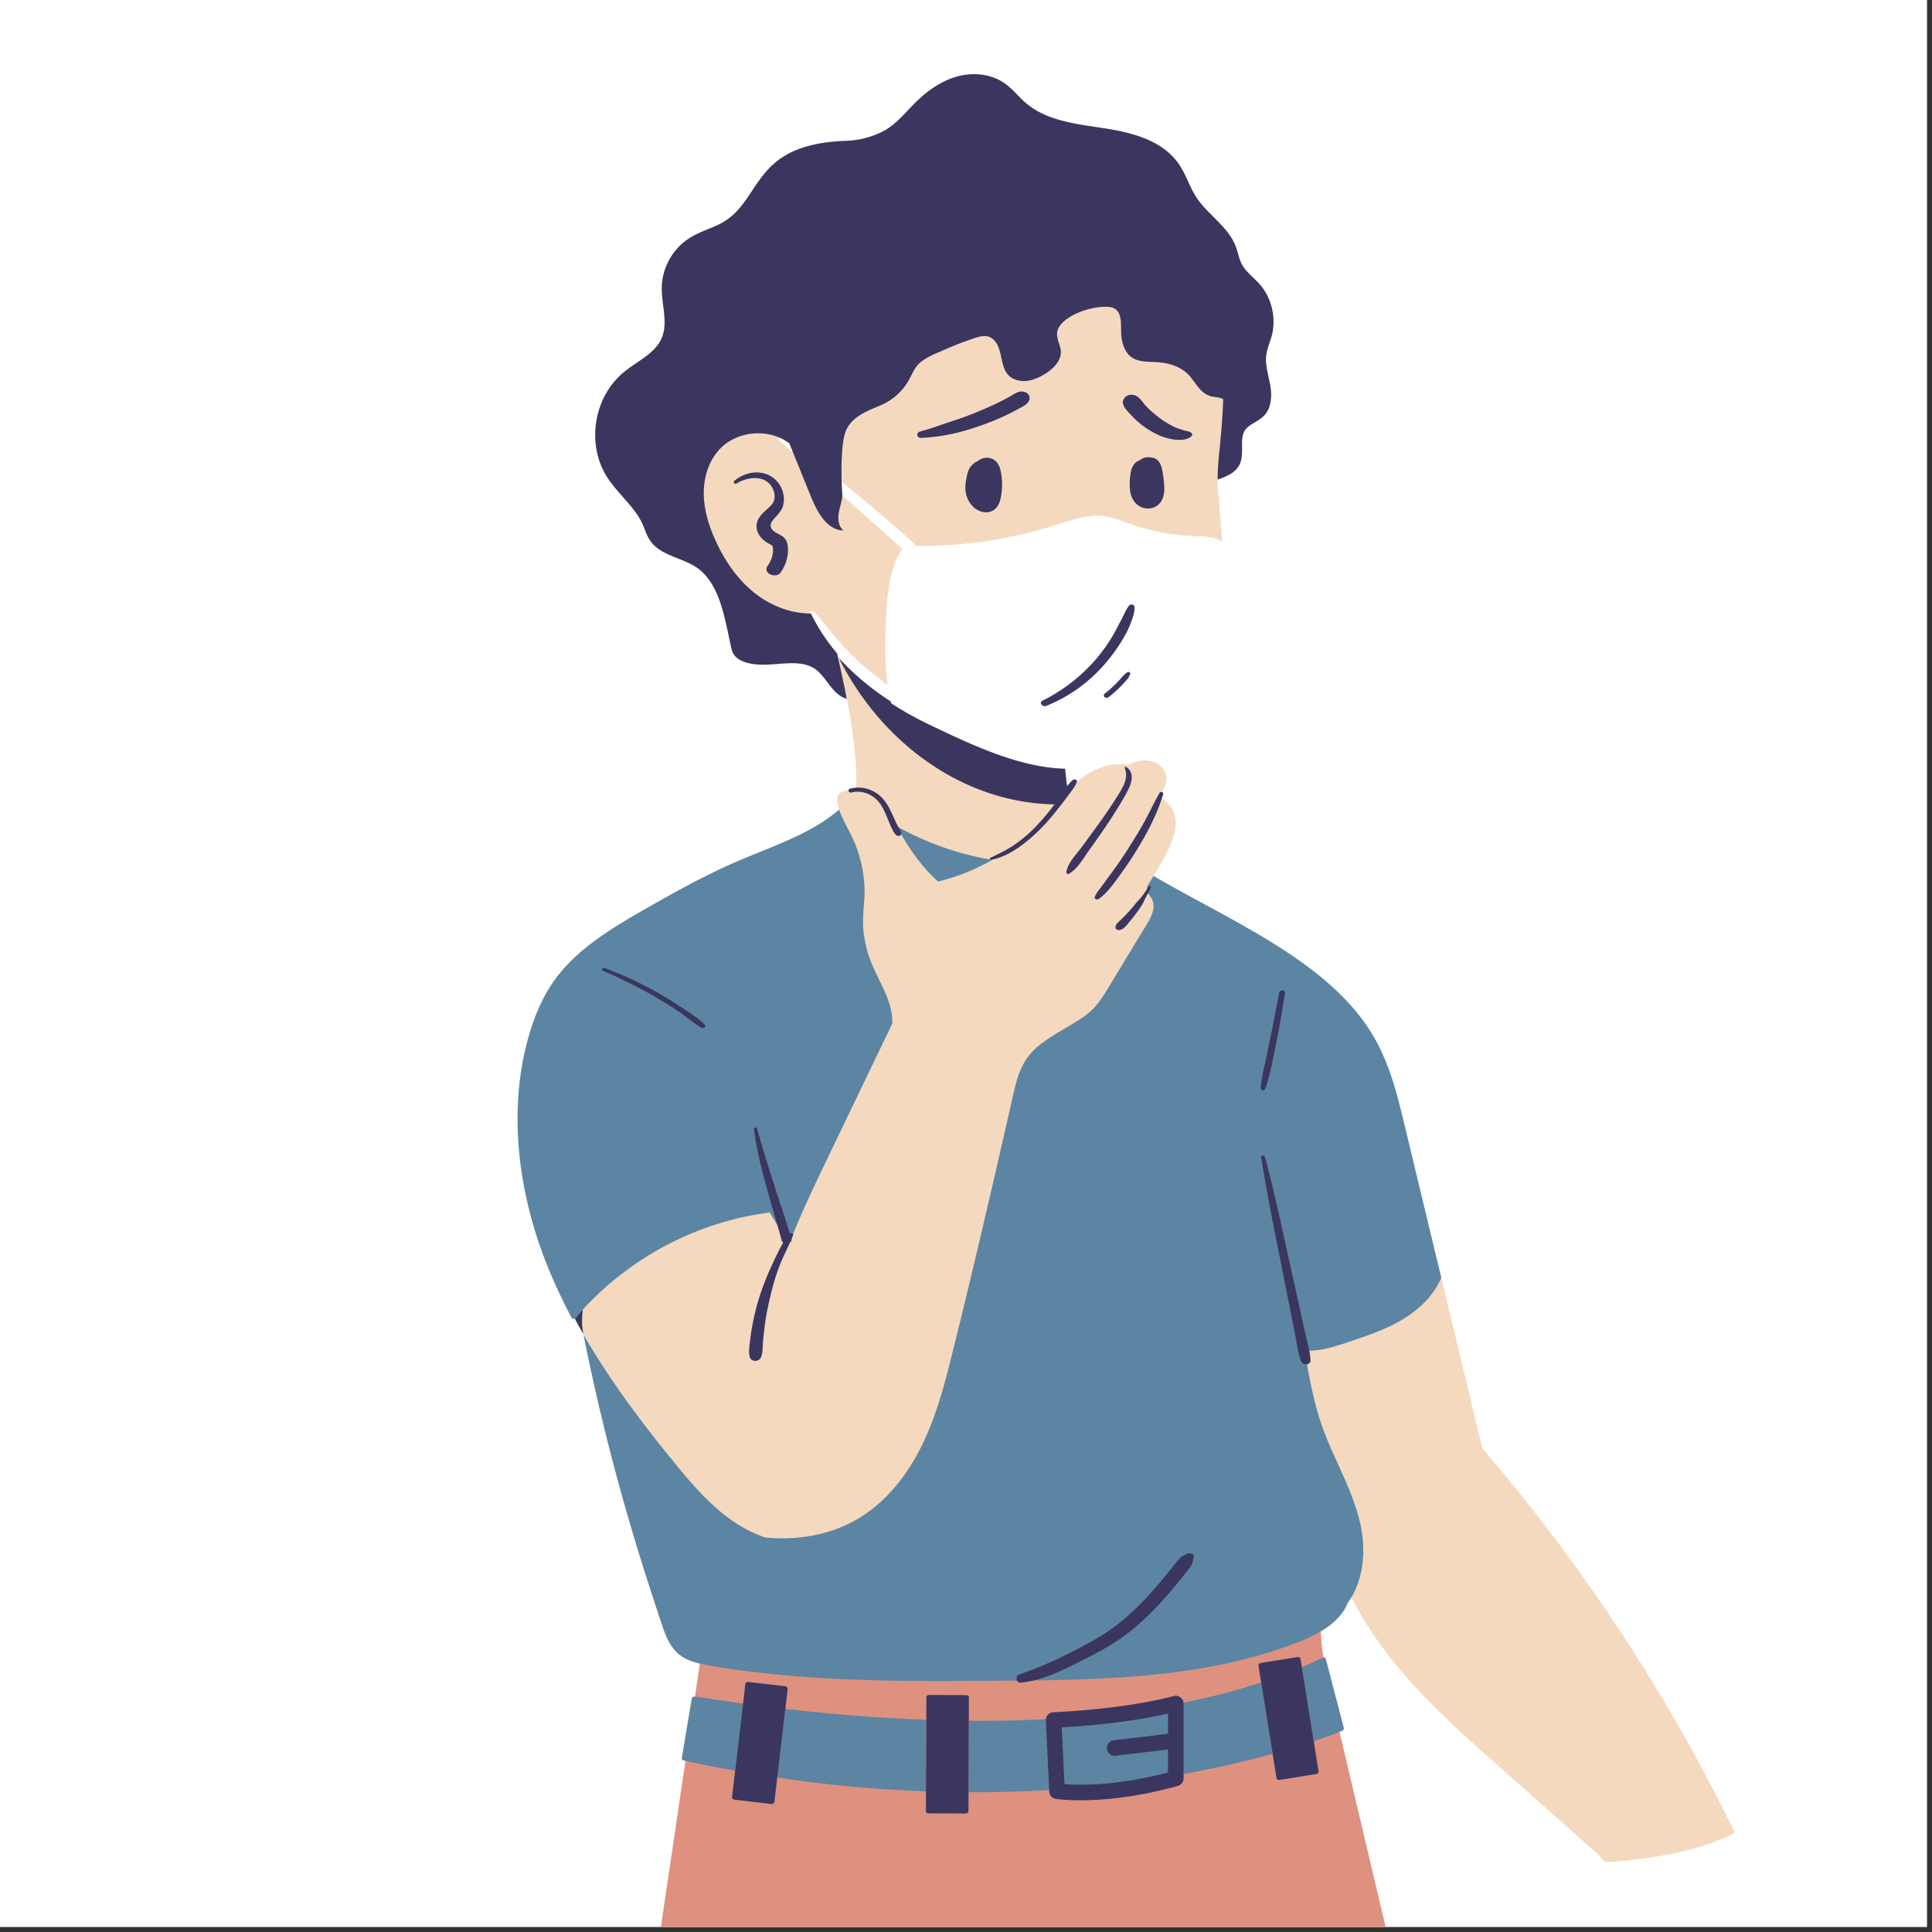
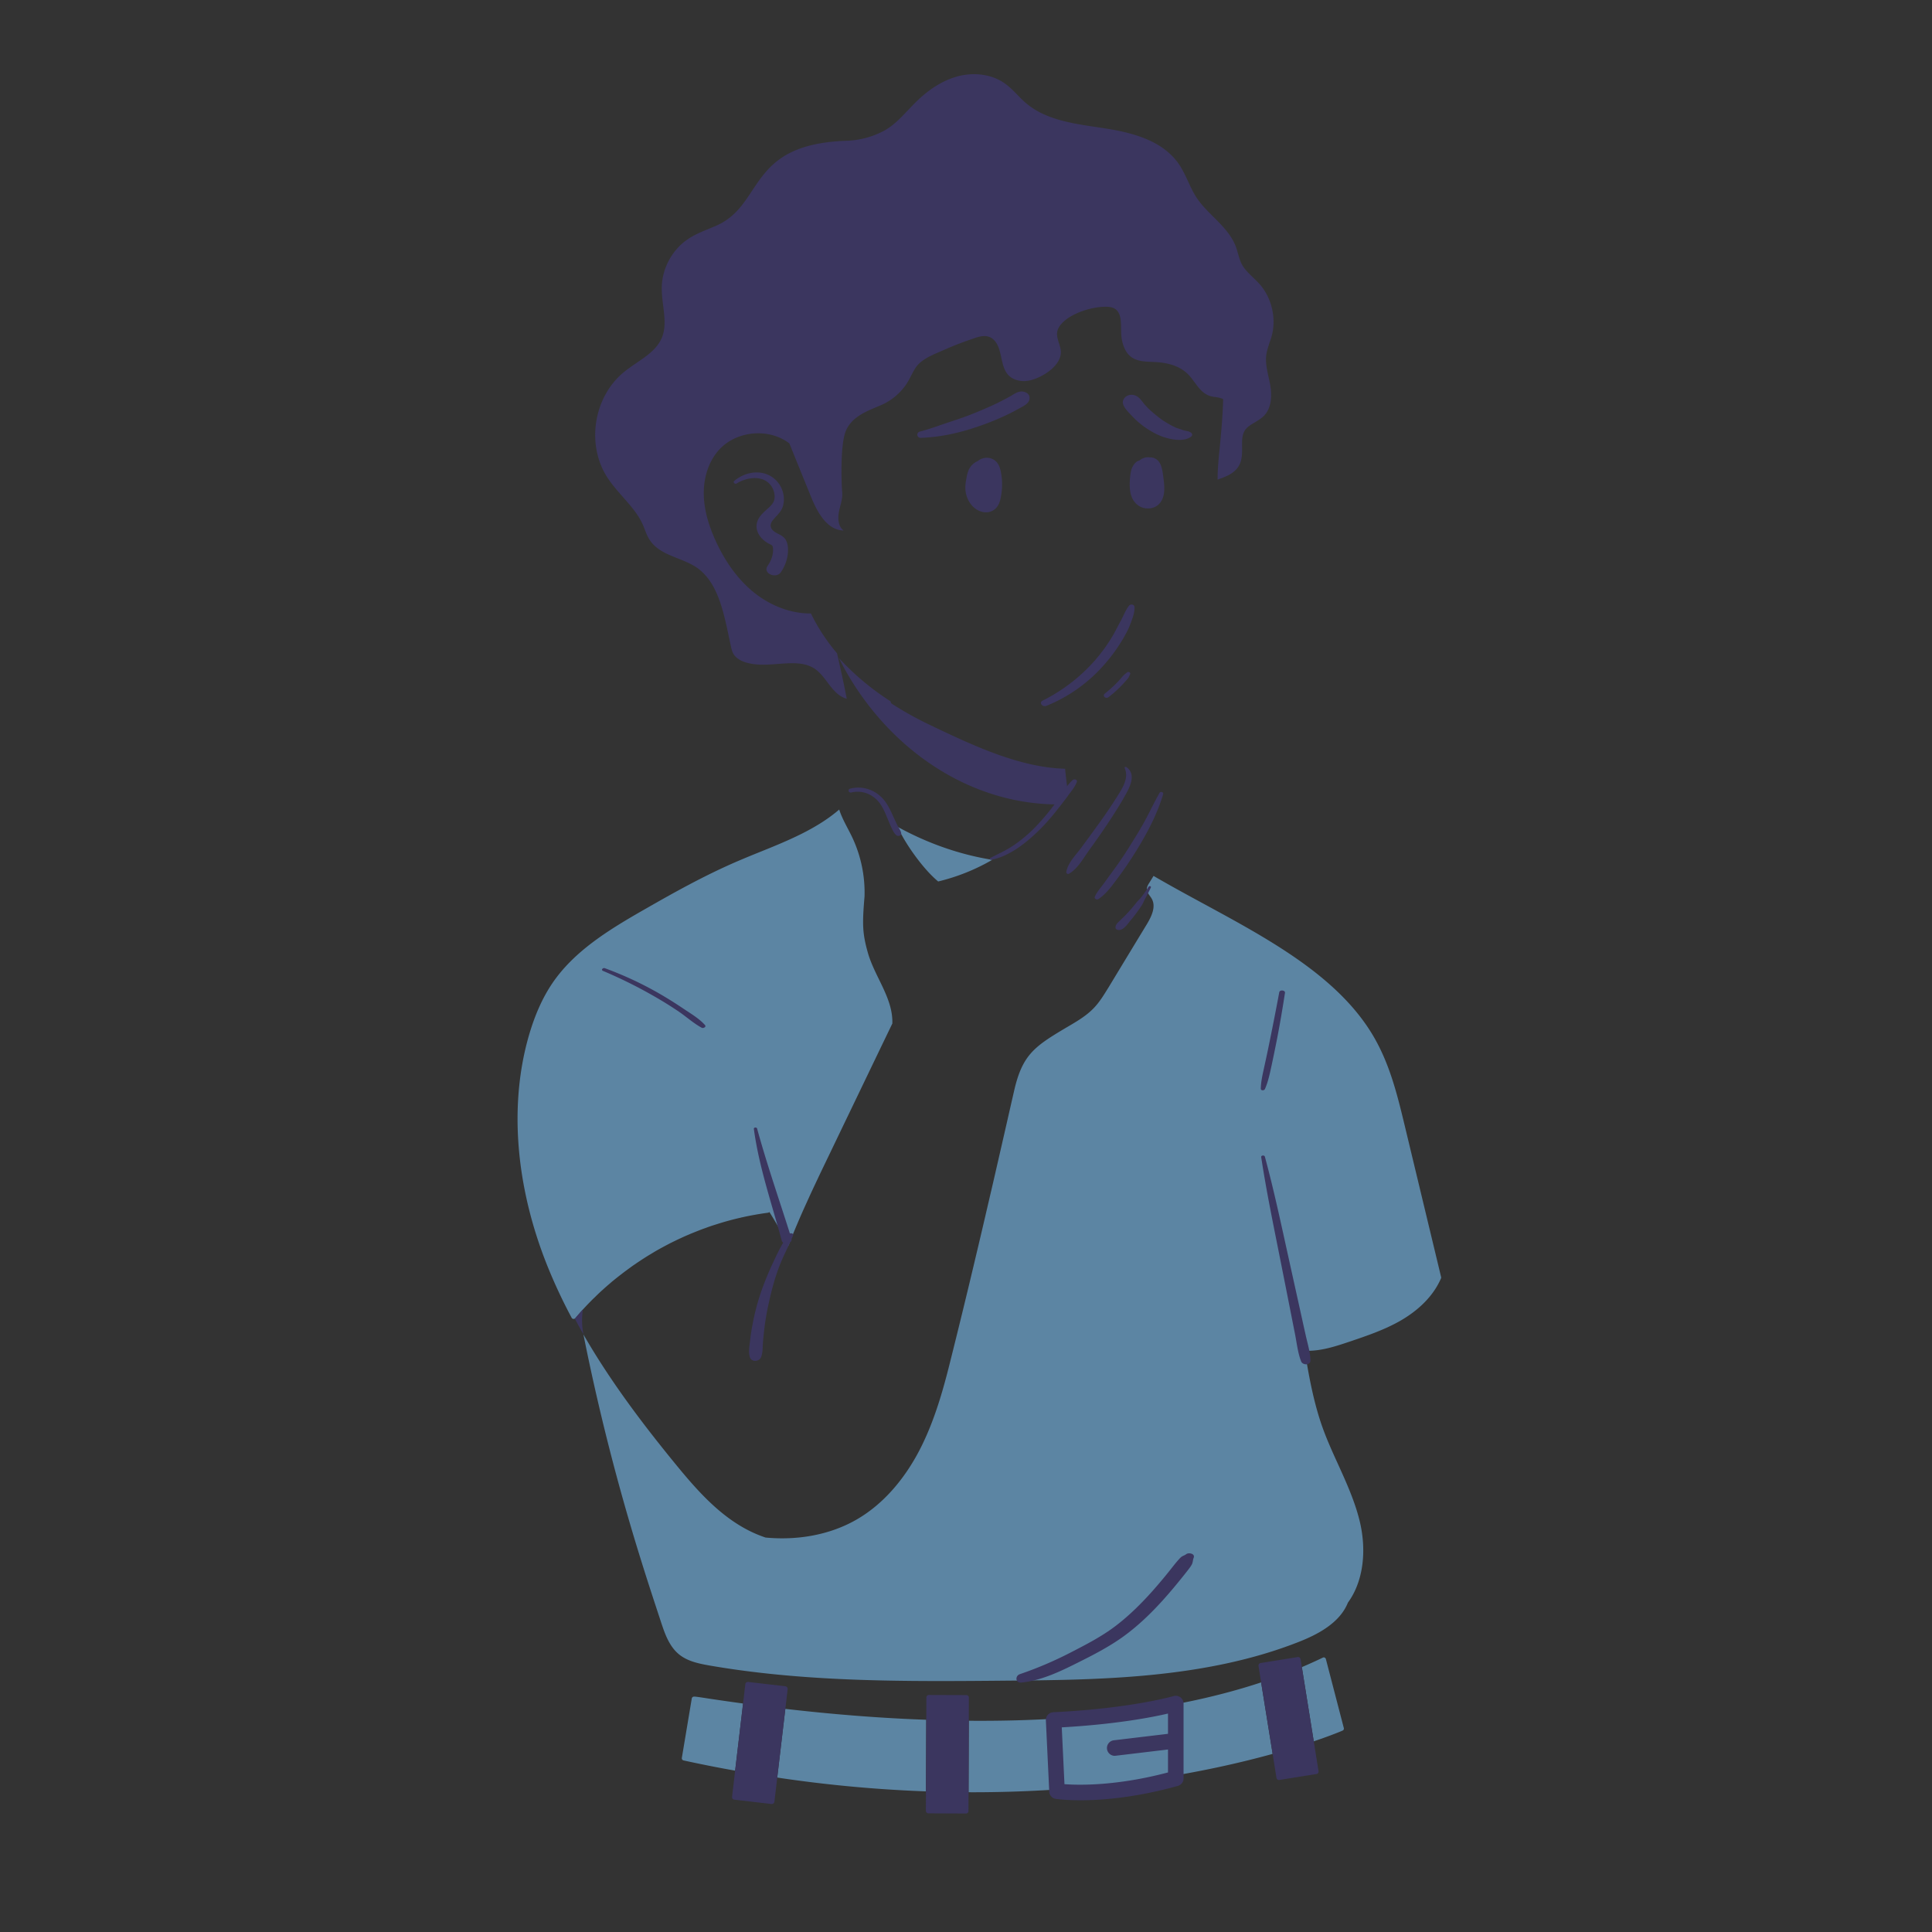
<svg xmlns="http://www.w3.org/2000/svg" width="250" height="250" version="1.0" viewBox="0 0 187.5 187.5">
  <rect x="0" y="0" width="187.5" height="187.5" fill="#333333" stroke="none" />
  <defs>
    <clipPath id="a">
      <path d="M50 7h118.313v180H50Zm0 0" />
    </clipPath>
    <clipPath id="b">
      <path d="M63 156h73v31H63Zm0 0" />
    </clipPath>
  </defs>
-   <path fill="#fff" d="M0 0h187v187H0Zm0 0" />
-   <path fill="#fff" d="M0 0h187v187H0Zm0 0" />
  <g clip-path="url(#a)">
-     <path fill="#f4d9bf" d="M168.176 177.98c-2.957 1.454-6.86 2.344-11.922 2.723-.059.004-.113.008-.164.008-.356 0-.488-.113-.64-.352a1.604 1.604 0 0 0-.29-.34l-9.629-8.535c-5.176-4.59-11.043-9.789-14.363-16.449-.074-.152-.152-.3-.23-.453l-.141.219a4.964 4.964 0 0 1-.313.472l-.03.043-.02.051c-.395.992-1.196 1.84-2.457 2.59l-.211.129.011.246c.035.828.118 1.676.25 2.582l.063.414.23-.035 1.653 6.34c-.04.015-.457.187-.457.187l5.109 21.637c-11.164 5.938-24.023 9.074-37.191 9.074-11.692 0-23.27-2.515-33.5-7.277l3.062-20.695-.383-.082.907-5.395.285.02.586-3.98-.375-.087c-.82-.195-1.395-.445-1.844-.812-.887-.723-1.29-1.938-1.613-2.918l-.145-.45a306.045 306.045 0 0 1-1.809-5.613 212.456 212.456 0 0 1-5.324-20.652c-.218-.363-.437-.727-.652-1.098-.012-.058-.02-.113-.035-.172a5.795 5.795 0 0 1-.094-.91c-.113-.2-.23-.414-.352-.644l-.222-.407-.188.13a49.987 49.987 0 0 1-2.215-4.759c-3.078-7.66-3.71-15.527-1.785-22.16.57-1.945 1.282-3.539 2.18-4.879 2.062-3.062 5.36-5.093 8.836-7.082 2.797-1.601 5.797-3.285 9.004-4.66.695-.3 1.406-.59 2.113-.875 2.7-1.09 5.484-2.219 7.723-4.105-.055-.137-.114-.274-.153-.41a4.644 4.644 0 0 1-.168-.688c-.035-.21-.05-.441.04-.629.117-.25.378-.394.64-.492a3.507 3.507 0 0 1 1.149-.207c.043-2.922-.352-5.84-.91-8.734-.028-.157-.063-.317-.094-.473-.586-.238-1.012-.797-1.461-1.387-.356-.469-.715-.937-1.168-1.285-.844-.633-1.813-.715-2.567-.715-.465 0-.945.035-1.406.074-.465.036-.941.07-1.41.07-.672 0-1.207-.073-1.676-.238-.418-.14-.707-.351-.86-.609-.093-.16-.136-.367-.179-.559l-.355-1.671c-.54-2.493-1.235-5.036-3.266-6.352-.535-.344-1.148-.594-1.738-.828l-.047-.02c-1.035-.41-2.016-.793-2.563-1.668-.183-.285-.304-.609-.414-.898l-.039-.094c-.05-.12-.097-.242-.152-.363-.465-1.074-1.211-1.918-1.996-2.813-.551-.625-1.11-1.261-1.543-1.953-1.88-3.004-1.188-7.285 1.535-9.55.363-.305.777-.59 1.176-.864l.062-.043c1.032-.699 2.098-1.425 2.594-2.605.45-1.059.313-2.16.168-3.32-.074-.582-.156-1.247-.133-1.883.074-1.676.988-3.297 2.383-4.223.562-.371 1.203-.64 1.824-.902l.094-.04c.242-.097.488-.199.734-.304 1.848-.816 2.758-2.188 3.633-3.512 1.54-2.32 2.98-4.5 8.902-4.695a8.781 8.781 0 0 0 3.649-.953c1.02-.52 1.812-1.356 2.578-2.168.258-.274.512-.54.777-.797 1.211-1.188 2.473-1.965 3.754-2.324a5.747 5.747 0 0 1 1.559-.215c1.004 0 1.922.262 2.664.762.46.312.863.726 1.25 1.125.262.27.543.55.836.804 1.957 1.68 4.594 2.07 7.137 2.446l.59.09c2.613.398 5.5 1.101 7.027 3.289.355.52.633 1.109.894 1.675.215.477.493 1.067.832 1.59.461.707 1.07 1.317 1.66 1.902l.063.063c.8.805 1.633 1.633 2.04 2.684.081.218.147.449.214.687.101.348.21.742.398 1.098.297.554.739.976 1.164 1.386.22.211.442.43.645.657 1.082 1.242 1.492 3.078 1.047 4.664-.063.215-.133.422-.211.636-.129.376-.262.747-.32 1.137-.122.793.043 1.543.218 2.332.051.242.098.48.145.711.222 1.192.055 2.121-.473 2.68-.219.226-.5.39-.793.57l-.035.024c-.39.23-.797.472-1.062.867-.38.558-.368 1.226-.36 1.875.004.594.008 1.125-.234 1.574-.332.613-1.02.89-1.715 1.137-.004.152-.008.297-.008.449 0 .371.016.746.055 1.117.172 1.809.262 3.528.45 5.281-.138-.109-.29-.199-.446-.277l.02.176.171.11c.04.023.074.05.11.073.066.653.148 1.286.25 1.922a12.35 12.35 0 0 1-.375 5.403l-.02.062c-1.238 4.031-3.668 7.383-7.863 10.856l-.149.12c-1.312 1.094-2.804 2.329-4.543 2.634-.644.12-1.347.175-2.086.175h-.023c-.106 0-.215 0-.324-.007l-.067-.004c.075.851.164 1.699.285 2.546.258-.27.524-.523.805-.765 1.403-1.211 3.258-2.09 5.094-1.723.664-.351 1.43-.55 2.156-.394.813.175 1.535.882 1.54 1.707 0 .507-.25.972-.454 1.437-.055.121-.101.266-.055.395.047.125.176.203.297.273.766.492 1.145 1.457 1.114 2.363-.051 1.5-1.254 3.528-2.153 4.977a9.425 9.425 0 0 1-.222.355l.007.004c1.614.942 3.282 1.844 4.895 2.72 6.387 3.468 12.976 7.046 16.289 12.675 1.582 2.691 2.297 5.676 2.996 8.562l3.152 13.114c.075-.012.145-.024.215-.032.11-.02.219.059.25.165l4.332 18.015a173.836 173.836 0 0 1 24.418 37.102.223.223 0 0 1-.105.3Zm0 0" />
-   </g>
+     </g>
  <g clip-path="url(#b)">
-     <path fill="#de917f" d="M134.938 189.77c-11.442 6.109-24.465 9.183-37.504 9.183-11.63 0-23.262-2.45-33.793-7.371a.241.241 0 0 1-.141-.258l4.48-30.281a.245.245 0 0 1 .282-.207.242.242 0 0 1 .203.226l59.226-4.261v-.031a.242.242 0 0 1 .258-.239.255.255 0 0 1 .239.262c-.145 2.996.558 5.977 1.238 8.855l5.633 23.848a.241.241 0 0 1-.121.274Zm0 0" />
-   </g>
+     </g>
  <path fill="#5c85a3" d="M57.355 126.262c-.27.273-.53.547-.792.832-.247.27-.489.55-.723.828a.117.117 0 0 1-.059.047.224.224 0 0 1-.133.031c-.074-.008-.144-.047-.171-.113a51.491 51.491 0 0 1-2.34-4.996c-3.114-7.743-3.75-15.707-1.797-22.43.582-1.992 1.316-3.621 2.234-4.992 2.11-3.133 5.45-5.2 8.977-7.211 2.82-1.617 5.844-3.309 9.047-4.684.699-.3 1.414-.594 2.125-.879 2.726-1.101 5.53-2.242 7.722-4.129.293.918.817 1.766 1.239 2.645a12.56 12.56 0 0 1 1.218 5.805c-.222 2.632-.218 3.527.32 5.433.665 2.356 2.458 4.418 2.38 6.883-1.383 2.867-2.762 5.738-4.145 8.613-.7 1.45-1.394 2.903-2.094 4.356-.304.633-.613 1.273-.918 1.91-.05.117-.105.23-.16.344-.27.574-.543 1.148-.805 1.73-.05.11-.105.223-.152.336a78.135 78.135 0 0 0-1.808 4.258 41.957 41.957 0 0 0-1.852-3.254.212.212 0 0 1-.133.07c-.383.051-.762.11-1.144.176l-.395.07c-.305.059-.61.118-.914.188-.031.008-.062.012-.098.02-.035.007-.074.019-.109.027a27.304 27.304 0 0 0-2.242.61l-.317.1c-.304.094-.601.2-.894.31-.094.03-.18.062-.274.097-.32.121-.64.25-.96.379-.11.043-.22.09-.325.137-.277.113-.547.234-.816.363-.133.055-.262.121-.395.183-.28.137-.558.27-.836.418-.03.016-.066.032-.097.051-.41.215-.817.438-1.219.672-.102.063-.207.129-.313.192-.292.171-.582.355-.867.539-.129.085-.254.171-.383.253-.257.176-.519.348-.769.536-.133.093-.262.191-.395.289-.242.175-.48.363-.718.547a68.657 68.657 0 0 0-.7.562c-.03.027-.058.055-.09.082-.261.223-.519.445-.769.676-.059.05-.117.105-.176.156-.218.203-.43.41-.644.621-.106.094-.211.2-.32.313Zm33.696-40.715a19.644 19.644 0 0 0 5.25-2.102c-3.125-.5-6.254-1.586-9.184-3.199.035.078.067.152.106.227.703 1.488 2.375 3.875 3.828 5.074Zm48.808 38.39-3.535-14.71c-.703-2.915-1.43-5.93-3.043-8.676-3.375-5.735-10.023-9.344-16.453-12.832-1.621-.88-3.277-1.778-4.875-2.711-.133.21-.258.418-.371.601-.144.223-.297.465-.277.73.02.345.32.599.48.9.426.777-.043 1.726-.5 2.484-1.234 2.027-2.46 4.054-3.691 6.086-.446.718-.883 1.457-1.48 2.062-.81.832-1.848 1.39-2.848 1.984-2.934 1.75-4.075 2.594-4.856 6.051-.281 1.223-.562 2.461-.847 3.711-.227 1-.461 2.012-.692 3.024-.098.421-.195.851-.293 1.277-.129.562-.258 1.121-.39 1.687-.149.63-.293 1.258-.442 1.891-.078.34-.156.68-.238 1.024-.172.746-.352 1.496-.528 2.25l-.152.636a760.11 760.11 0 0 1-2.719 11.164c-.73 2.895-1.597 5.782-3.004 8.418-1.414 2.633-3.41 5.016-6 6.5-2.64 1.512-5.785 2.016-8.808 1.73-3.742-1.245-6.387-4.25-8.824-7.234-3.23-3.953-6.317-8.066-8.852-12.476a213.975 213.975 0 0 0 5.578 21.867c.63 2.035 1.305 4.078 1.953 6.05.344 1.032.762 2.325 1.746 3.13.82.664 1.856.886 2.938 1.078 7.406 1.285 14.98 1.512 22.437 1.512 2.059 0 4.106-.016 6.145-.036 9.144-.074 19.508-.16 28.652-3.773 1.649-.652 3.93-1.754 4.746-3.805 1.454-1.976 1.875-4.965 1.118-8.004-.47-1.879-1.282-3.672-2.067-5.402-.523-1.145-1.062-2.332-1.492-3.523-.875-2.434-1.348-5.016-1.754-7.551.031.02.07.035.11.039.066.004.136.004.195.004 1.414 0 2.8-.469 4.035-.883 1.64-.555 3.336-1.125 4.879-1.996 1.918-1.09 3.3-2.516 4-4.133a.19.19 0 0 0 .02-.144Zm-72.578 40.731a.22.22 0 0 0-.144.168l-.965 5.77a.217.217 0 0 0 .16.242c1.695.37 3.367.703 5.012.992l.77-6.516a220.505 220.505 0 0 1-3.278-.469c-1.34-.207-1.457-.218-1.555-.187Zm8.149 7.844a129.29 129.29 0 0 0 14.43 1.34l.03-6.95c-4.347-.152-8.913-.507-13.675-1.058ZM94.023 167 94 173.934c.145.004.281.004.422.004 12.937 0 22.96-2.028 29.086-3.723l-1.117-6.938c-7.774 2.57-17.332 3.813-28.368 3.723Zm34.653-5.988a.217.217 0 0 0-.113-.14.191.191 0 0 0-.184 0c-.66.32-1.336.624-2.035.921l1.156 7.203c1.79-.605 2.754-1.023 2.8-1.043a.21.21 0 0 0 .118-.246Zm0 0" />
-   <path fill="#fff" d="M118.8 60.469v.004c-1.26 4.132-3.726 7.562-8.015 11.113l-.148.121c-1.36 1.129-2.899 2.402-4.739 2.723-.71.129-1.433.183-2.156.183-.12 0-.25 0-.375-.008-4.398-.113-8.937-2.265-12.703-4.05l-.324-.157a32.88 32.88 0 0 1-3.778-2.093.254.254 0 0 1-.113-.157c-.004-.023-.008-.054-.015-.082a25.423 25.423 0 0 1-4.258-3.414 28.223 28.223 0 0 1-.754-.777c-.5-.527-.973-1.082-1.399-1.668a15.171 15.171 0 0 1-.925-1.344c-.235-.39-.582-.851-.582-1.32 0-.188.246-.273.394-.195.438.25.715.722 1.028 1.105.347.422.683.86 1.042 1.277.34.395.684.778 1.036 1.157a25.32 25.32 0 0 0 3.598 3.184c.171.124.347.253.519.37a22.26 22.26 0 0 1-.184-2.109c-.058-1.332-.02-2.668.031-3.973.106-2.68.305-5.066 1.563-7.101-3.902-3.563-7.914-7-11.902-10.473-.266-.234.156-.496.39-.324 4.406 3.152 8.574 6.617 12.63 10.219.109.097.163.203.183.308a43.8 43.8 0 0 0 13.793-2.09l.336-.105c1.37-.445 2.78-.902 4.23-.7.676.09 1.317.329 1.942.56.14.05.285.105.425.152a20.817 20.817 0 0 0 6.223 1.21l.289.012c.574.016 1.168.04 1.75.2.371.109.723.285 1.012.511a.255.255 0 0 1 .094.18c.07.676.156 1.32.257 1.969a12.872 12.872 0 0 1-.394 5.582Zm0 0" />
  <path fill="#3b365f" d="M122.902 34.39c-.113.72.047 1.434.211 2.192.051.238.102.473.149.707.246 1.34.043 2.395-.582 3.05-.266.274-.594.466-.907.657-.37.219-.726.426-.941.75-.305.453-.297 1.027-.289 1.637.004.605.012 1.23-.285 1.777-.426.781-1.27 1.094-2.09 1.387-.004-.969.09-1.938.187-2.902.16-1.618.31-3.274.352-4.915a2.88 2.88 0 0 0-.797-.203c-1.262-.117-1.676-1.109-2.387-1.96-.898-1.07-2.195-1.38-3.546-1.438-.532-.024-1.082-.024-1.598-.188-.953-.289-1.344-1.12-1.512-2.035-.219-1.238.367-3.136-1.508-3.136-1.082-.004-2.304.328-3.254.832-.554.293-1.27.82-1.464 1.449-.192.613.183 1.242.293 1.851.265 1.489-1.727 2.72-2.95 3.008-.78.192-1.703.02-2.21-.605-.758-.953-.462-2.633-1.43-3.414-.664-.532-1.485-.168-2.184.07-.87.297-1.722.633-2.558 1.004-.93.418-2.149.836-2.743 1.722-.324.493-.539 1.043-.859 1.536a5.723 5.723 0 0 1-2.543 2.117c-1.273.539-2.75 1.062-3.352 2.441-.593 1.352-.437 5.309-.37 5.992.062.649-.2 1.278-.32 1.918-.118.645-.063 1.41.46 1.793-1.602-.023-2.547-1.754-3.156-3.246-.703-1.73-1.41-3.468-2.11-5.203-1.98-1.523-5.101-1.242-6.793.586-1.058 1.145-1.53 2.742-1.515 4.3.008.81.136 1.606.351 2.392.2.722.465 1.43.774 2.109.875 1.941 2.097 3.75 3.75 5.082 1.566 1.254 3.527 2.05 5.523 2.031a18.408 18.408 0 0 0 2.535 3.867c.336 1.461.66 2.934.942 4.407-.832-.211-1.375-.926-1.895-1.618-.328-.437-.672-.882-1.082-1.195-1.011-.762-2.308-.664-3.687-.562-1.094.086-2.223.168-3.258-.188-.516-.18-.879-.453-1.082-.8-.129-.227-.184-.481-.234-.704l-.352-1.648c-.52-2.407-1.184-4.86-3.082-6.086-.516-.328-1.117-.57-1.7-.805-1.058-.418-2.152-.848-2.773-1.836-.199-.308-.324-.644-.453-.972-.058-.149-.117-.297-.18-.446-.445-1.015-1.171-1.836-1.941-2.71-.55-.626-1.125-1.278-1.574-1.993-1.988-3.18-1.258-7.707 1.625-10.098.398-.336.84-.632 1.265-.925 1.032-.703 2.004-1.368 2.45-2.43.406-.957.277-2 .14-3.105-.082-.641-.16-1.297-.136-1.95.082-1.808 1.062-3.554 2.57-4.554.621-.414 1.32-.7 1.988-.977.246-.102.492-.203.73-.305 1.739-.77 2.575-2.035 3.462-3.37 1.523-2.298 3.09-4.673 9.23-4.872a8.35 8.35 0 0 0 3.473-.91c.957-.484 1.722-1.293 2.465-2.082.261-.273.52-.547.789-.809 1.261-1.234 2.59-2.05 3.933-2.43 1.63-.452 3.332-.226 4.563.606.496.34.914.766 1.32 1.18.258.265.527.543.809.781 1.859 1.594 4.441 1.98 6.93 2.348l.593.09c2.703.414 5.684 1.14 7.309 3.464.375.547.66 1.157.93 1.743.238.515.488 1.058.804 1.535.445.68 1.05 1.281 1.637 1.867.843.848 1.722 1.715 2.164 2.86.09.242.16.484.226.722.106.363.203.707.368 1.02.257.484.656.867 1.082 1.277.222.215.453.441.668.68 1.171 1.347 1.62 3.332 1.136 5.05-.062.227-.14.446-.219.664-.113.371-.23.711-.285 1.075ZM103.56 76.306c-.07-.563-.141-1.133-.192-1.7-4.398-.113-8.937-2.265-12.703-4.05l-.324-.157a32.88 32.88 0 0 1-3.778-2.093.254.254 0 0 1-.113-.157c-.004-.023-.008-.054-.015-.082a25.423 25.423 0 0 1-4.258-3.414 28.223 28.223 0 0 1-.754-.777c4.023 8.055 11.887 14.027 20.922 14.191.222.004.445.004.668 0 .222-.293.449-.582.668-.879v-.003c-.04-.293-.082-.586-.121-.88Zm-46.965 53.023c-.14-.71-.13-1.48-.032-2.234-.246.27-.488.55-.722.828a.117.117 0 0 1-.059.047c.274.515.555 1.023.848 1.531-.016-.059-.024-.113-.035-.172Zm16.566-19.773c.496 3.695 1.738 7.246 2.703 10.836.133.507 1.114.32.942-.22-1.118-3.55-2.348-7.062-3.332-10.651-.04-.141-.332-.122-.313.035Zm3.067 54.097-3.622-.422a.247.247 0 0 0-.18.055.227.227 0 0 0-.093.16l-.219 1.883-.77 6.516-.296 2.531a.262.262 0 0 0 .047.188c.043.05.101.085.164.093l3.62.422h.028c.125 0 .23-.094.25-.215l.274-2.343.789-6.672.222-1.918a.254.254 0 0 0-.214-.278Zm17.562.856-3.644-.012c-.047-.008-.13.024-.172.07a.227.227 0 0 0-.07.168l-.008 2.164-.032 6.95-.008 1.89c0 .137.11.246.25.246l3.641.016a.281.281 0 0 0 .172-.07.242.242 0 0 0 .07-.172l.008-1.828.024-6.934.007-2.246a.235.235 0 0 0-.238-.242Zm33.711 4.488-1.156-7.203-.125-.77a.25.25 0 0 0-.285-.207l-3.59.579a.244.244 0 0 0-.207.28l.254 1.598 1.117 6.938.37 2.328c.02.121.126.207.243.207.012 0 .024 0 .043-.004l3.594-.574a.231.231 0 0 0 .16-.098.233.233 0 0 0 .043-.183Zm-50.918-49.23c-.644.812-1.098 1.785-1.535 2.722a29.888 29.888 0 0 0-1.227 3.004 22.63 22.63 0 0 0-.785 3.035 18.327 18.327 0 0 0-.242 1.598c-.059.52-.176 1.086-.016 1.598.153.488.903.433 1.078 0 .192-.465.149-1.016.192-1.504.043-.492.098-.977.156-1.465.133-1.059.348-2.09.598-3.125.234-.988.523-1.95.894-2.895.38-.964.883-1.875 1.266-2.836.086-.214-.27-.273-.379-.132Zm-5.098-72.844c.938-.578 2.41-.844 3.235.078.328.371.515.906.441 1.402-.07.5-.508.817-.855 1.137-.368.336-.739.715-.848 1.219-.125.55.086 1.07.461 1.476a2.7 2.7 0 0 0 .7.528c.253.136.374.133.398.433.054.614-.168 1.22-.516 1.715-.52.735.82 1.29 1.273.633.446-.645.711-1.414.7-2.203-.004-.336-.055-.695-.239-.985-.222-.335-.558-.46-.89-.64-.531-.293-.75-.715-.344-1.227.375-.468.844-.82 1-1.43.281-1.09-.238-2.288-1.207-2.851-1.148-.664-2.566-.348-3.535.465-.164.137.074.348.226.25Zm17.891-4.43c1.89-.07 3.66-.46 5.457-1.07.961-.324 1.902-.695 2.82-1.133.43-.203.852-.422 1.27-.656.414-.23 1.023-.485.996-1.043-.012-.293-.23-.477-.496-.555-.516-.152-.91.149-1.328.395-.39.222-.793.43-1.196.633-.867.421-1.765.8-2.664 1.16-.851.336-1.722.609-2.59.902-.78.27-1.57.55-2.37.758-.387.101-.305.625.101.61Zm26.105-.562c.11.039-.152-.07-.148-.07-.039-.012-.074-.016-.113-.024-.114-.023-.219-.043-.328-.074-.153-.043-.145-.047-.309-.102-.055-.015-.11-.031-.164-.05.004 0-.188-.063-.102-.032-.484-.176-.937-.453-1.37-.723-.13-.078.14.102-.071-.046-.059-.04-.113-.075-.172-.118a15.931 15.931 0 0 1-1.023-.832 5.625 5.625 0 0 1-.313-.3c-.05-.051-.097-.106-.148-.157-.02-.02-.133-.144-.067-.07-.234-.262-.433-.594-.715-.809-.296-.218-.703-.285-1.042-.113-.297.149-.508.488-.395.824.133.403.469.715.746 1.02.215.234.445.46.688.672.527.469 1.125.86 1.754 1.18a5.71 5.71 0 0 0 1.789.554c.554.07 1.21.047 1.64-.305.18-.152.043-.363-.137-.425Zm-19.503 3.285-.012-.086c-.016-.223-.168-.336-.363-.406-.641-.227-1.329.308-1.586.867-.106.238-.16.492-.211.746-.067.34-.125.691-.118 1.043.012.644.25 1.262.688 1.734.492.524 1.305.809 1.969.442.605-.332.75-1 .84-1.625a6.3 6.3 0 0 0 .007-1.778c-.086-.617-.226-1.28-.836-1.59-.77-.386-1.722.079-1.93.903-.167.668-.027 1.457.231 2.086.156.367.34.8.723.98.316.153.746.14 1.02-.093.19-.165.285-.43.195-.668-.125-.344-.477-.426-.805-.387-.012 0-.023.004-.035.004h.367c-.008-.004-.02-.004-.027-.008.11.055.215.105.32.16a.996.996 0 0 0-.168-.117c-.062-.024-.121-.043-.183-.067.101.02.183.063.25.133.007.008.019.016.027.028l-.047-.078c-.008-.012-.074-.137-.043-.07.043.081-.055-.122-.047-.106a3.96 3.96 0 0 1-.16-.45c-.02-.09-.04-.18-.063-.265-.003-.016-.023-.133-.007-.024a1.628 1.628 0 0 1-.016-.136c-.02-.192-.043-.414-.004-.606-.023.114.008.004.012-.015a.384.384 0 0 0 .02-.063c-.032.05-.032.055-.008.016.003-.008.011-.016.015-.028-.055.051-.058.059-.023.024.07-.055-.055.023-.074.031a.44.44 0 0 1-.415-.078c.09.066-.027-.035-.023-.035.016-.004.074.117.082.125-.074-.133 0 .027.016.082.02.066.035.129.047.2.027.14.011.073.007.042.008.05.016.098.02.148a6.358 6.358 0 0 1-.02 1.703 1.935 1.935 0 0 0-.03.169c-.016.07-.036.136-.056.203-.011.035-.027.066-.039.101-.05.145.059-.054-.004.004a.474.474 0 0 0-.058.086c-.035.066.101-.09.004-.012.078-.062.14-.058.226-.09.016 0 .032-.003.047-.003-.074 0-.082 0-.015.004.011.003.164.062.078.015-.043-.023-.086-.043-.13-.07.028.015.11.09.013.004l-.09-.078c-.024-.02-.09-.094 0 .007a1.547 1.547 0 0 1-.23-.34c.05.11.01.016 0-.007-.013-.04-.032-.07-.044-.11a1.785 1.785 0 0 1-.105-.511 4.194 4.194 0 0 1 .004-.735c.007-.117.02-.23.035-.343.008-.059.015-.106.047-.22.027-.093.054-.198.093-.288-.011.023-.03.066.024-.032.058-.093-.031.012.05-.062l.012-.012.047-.023c-.058.015-.047.012.032-.016.156-.062.265-.125.402-.226l-.211.023a.291.291 0 0 1 .047.027c.113.063.305-.054.219-.183Zm15.648.2c.105-.282-.074-.552-.32-.688-.348-.188-.852-.086-1.121.191-.262.262-.395.61-.454.969-.062.394-.097.8-.093 1.203.008.805.21 1.582.937 2.031.36.219.844.281 1.25.172.477-.121.824-.465 1.004-.914.266-.664.152-1.477.059-2.168-.051-.387-.106-.8-.27-1.156-.117-.246-.281-.446-.535-.567-.355-.172-.84-.12-1.137.153-.336.308-.406.824-.472 1.257a3.97 3.97 0 0 0-.035 1.032c.039.39.097.82.269 1.172.332.668 1.332.648 1.7.023.238-.402.265-.863.269-1.316.004-.418.02-.852-.035-1.262-.036-.258-.098-.492-.262-.695a1.247 1.247 0 0 0-.961-.477 1.252 1.252 0 0 0-1.23 1.02c-.07.351.07.601.374.78.172.102.426.122.626.071.226-.066.511-.226.566-.484.012-.067.035-.13.055-.192a.402.402 0 0 0-.02.043.687.687 0 0 0-.023.024.576.576 0 0 1-.606.062.21.21 0 0 1-.11-.082c-.038-.043-.038-.039 0 .012-.093-.149 0-.004-.003.043-.012-.086-.016-.09-.008-.012a12.955 12.955 0 0 1 .02 1.398c-.004.06-.004.118-.008.176-.004.024-.004.055-.008.082a.605.605 0 0 0 .008-.043c.008.051-.035.114-.043.164-.031.075-.028.07.015-.011-.046.07-.039.066.028-.016.12-.058.238-.12.355-.176-.015 0-.031.008-.047.012h.43c.398.055.496.578.398.266a2.222 2.222 0 0 1-.042-.153 3.286 3.286 0 0 1-.075-.34c.016.102.004.02 0-.035a2.116 2.116 0 0 1-.015-.156 4.081 4.081 0 0 1 .004-.66c.003-.055.011-.105.015-.16.024-.2-.031.133.012-.067.023-.101.043-.203.074-.304.016-.059.04-.117.055-.18.004-.016.012-.031.015-.043-.062.16-.187.262-.375.309h-.43a.734.734 0 0 1-.273-.157c-.015-.02-.078-.164-.058-.09.015.06.043.118.058.176.043.149.078.293.106.442.008.031.012.066.015.097-.003-.03-.015-.129 0 .012.008.063.012.125.02.192.016.152.031.3.043.453.027.293.02.578.016.87 0 .079.003-.007.007-.023-.007.04-.015.078-.023.114-.012.05-.031.097-.047.148-.004.016-.027.105 0 .012.027-.086-.004.004-.016.031-.003.008-.046.059-.043.063-.007-.024.11-.098.02-.032.02-.011.148-.078.035-.031-.004 0 .168-.047.086-.031-.086.015.106-.004.102-.008-.02-.008-.051.008-.07 0-.09-.023.113.02.097.012.004.004-.09-.024-.094-.024.004-.004.153.067.082.028-.027-.016-.058-.028-.09-.043-.16-.082.086.062-.02-.016-.097-.07.067.105-.015-.012a1.176 1.176 0 0 1-.105-.164c-.04-.066.015.024.015.031-.011-.035-.027-.07-.043-.105-.043-.113-.066-.234-.093-.36-.02-.097.008.102 0 0l-.012-.081c-.008-.079-.016-.153-.02-.23a7.254 7.254 0 0 1-.007-.923c.007-.148.011-.3.027-.453-.012.11.012-.023.023-.062a.338.338 0 0 1 .028-.067c-.043.098.004.012.02-.012.003-.007.046-.05.042-.054.008.023-.09.082-.105.09.023-.016.097-.051-.031.007.043-.02.12-.062.164-.058a.343.343 0 0 0-.09.027c-.098.035.16-.004.062-.008-.047 0-.129-.03-.086.012.145.156.407.086.473-.082Zm10.773 66.882c.5 3.3 1.184 6.582 1.832 9.851.325 1.633.649 3.262.97 4.895.163.816.32 1.633.484 2.45.168.855.27 1.823.593 2.636.157.383.914.379.903-.106-.024-.808-.293-1.664-.465-2.449-.184-.812-.36-1.62-.54-2.437-.366-1.657-.734-3.313-1.1-4.973-.731-3.309-1.434-6.637-2.321-9.91-.04-.168-.379-.145-.356.043ZM58.516 94.223a45.402 45.402 0 0 1 4.96 2.46 37.09 37.09 0 0 1 2.41 1.5c.739.504 1.438 1.141 2.223 1.563.149.074.47-.086.309-.266-.582-.652-1.422-1.136-2.145-1.625a40.175 40.175 0 0 0-2.375-1.48 34.224 34.224 0 0 0-5.207-2.414c-.18-.063-.394.172-.175.262Zm65.636 2.074a289.064 289.064 0 0 1-.925 4.734 121.8 121.8 0 0 1-.489 2.313c-.16.754-.36 1.527-.379 2.297-.007.226.332.218.403.046.32-.722.476-1.511.644-2.28.172-.798.336-1.602.496-2.407.305-1.543.563-3.09.805-4.64.043-.27-.504-.325-.555-.063ZM99.11 163.293c1.778-.172 3.489-.938 5.07-1.723 1.665-.828 3.344-1.664 4.856-2.757 1.39-1.008 2.63-2.2 3.781-3.47a47.59 47.59 0 0 0 1.68-1.972c.262-.324.527-.648.781-.98.145-.184.293-.375.399-.582.097-.2.086-.414.164-.614.176-.418-.477-.55-.723-.36-.144.118-.344.153-.492.282-.133.11-.246.254-.36.38-.273.315-.527.651-.788.976a50.44 50.44 0 0 1-1.614 1.918c-1.082 1.214-2.25 2.375-3.543 3.367-1.382 1.062-2.937 1.855-4.484 2.652a36.144 36.144 0 0 1-4.86 2.067c-.48.164-.437.867.133.816Zm15.204 10.027a.756.756 0 0 0 .55-.726v-7.266a.759.759 0 0 0-.304-.605.77.77 0 0 0-.668-.118c-.04.008-4.106 1.2-11.672 1.567a.755.755 0 0 0-.719.789l.328 6.91a.75.75 0 0 0 .637.711c.082.012.914.133 2.37.133 2.052.004 5.34-.242 9.478-1.395Zm-11.27-5.68c5.273-.3 8.734-.972 10.309-1.34v5.716c-5.012 1.324-8.66 1.242-10.047 1.136Zm5.227 2.755 5.925-.708a.755.755 0 0 0-.175-1.5l-5.926.708a.755.755 0 0 0-.66.84.755.755 0 0 0 .746.667c.03 0 .058-.004.09-.007Zm-4.16-94.7c-.2.18-.387.39-.555.61-.414.543-.762 1.164-1.164 1.695l-.051.063a22.98 22.98 0 0 1-1.848 2.187 13.632 13.632 0 0 1-1.984 1.695c-.754.532-1.578.903-2.399 1.317-.117.062-.02.203.094.183 1.75-.336 3.363-1.625 4.606-2.836.699-.68 1.328-1.425 1.93-2.195.093-.113.183-.234.269-.352.222-.292.449-.582.668-.878v-.004c.004 0 .004-.004.004-.004.308-.414.644-.805.824-1.285.094-.22-.258-.32-.395-.196ZM82.628 76.91c1.156-.273 2.266.258 2.887 1.238.289.457.48.961.691 1.461.106.258.211.512.332.762.125.258.234.516.461.692.18.14.516.039.457-.227-.066-.285-.262-.535-.394-.8-.133-.27-.254-.548-.383-.821-.246-.547-.504-1.106-.887-1.574-.79-.97-2.063-1.422-3.281-1.102-.29.078-.149.434.117.371Zm26.52-2.37c.437.991-.231 1.96-.735 2.776a47.164 47.164 0 0 1-1.684 2.493 283.15 283.15 0 0 1-1.793 2.46c-.519.704-1.308 1.473-1.449 2.356-.023.14.137.242.258.172.871-.508 1.402-1.524 1.98-2.32a78.714 78.714 0 0 0 1.977-2.848c.578-.887 1.149-1.785 1.649-2.715.418-.777.847-1.836-.024-2.46-.062-.048-.23-.02-.18.085Zm3.39 2.401c-.496.875-.926 1.782-1.402 2.672-.477.89-1.016 1.735-1.551 2.594a36.117 36.117 0 0 1-1.648 2.418c-.297.402-.59.813-.883 1.21-.285.392-.621.755-.805 1.208-.074.18.203.309.34.223.777-.504 1.41-1.403 1.957-2.141a37.53 37.53 0 0 0 1.738-2.57c1.043-1.688 2.043-3.578 2.602-5.489.054-.191-.258-.285-.348-.125Zm-1.059 9.106c-.226.351-.464.703-.726 1.035-.137.172-.305.32-.442.488a15.581 15.581 0 0 1-1.254 1.418c-.144.14-.288.285-.44.422-.165.156-.352.344-.36.586-.008.215.238.281.402.258.43-.055.754-.555 1.012-.867.281-.328.55-.676.8-1.032.122-.175.243-.347.36-.53.113-.18.184-.384.285-.567.2-.375.399-.75.578-1.133.051-.117-.156-.168-.215-.078Zm-9.933-17.543a14.795 14.795 0 0 0 5.465-3.824 16.219 16.219 0 0 0 2-2.723c.261-.453.527-.934.703-1.43.18-.484.426-1.097.387-1.62-.02-.27-.38-.305-.532-.122-.328.403-.523.961-.773 1.418-.25.45-.477.918-.73 1.363a15.734 15.734 0 0 1-1.844 2.57 16.619 16.619 0 0 1-5.032 3.856c-.41.211-.004.656.356.512Zm6.047-.848c.406-.32.793-.656 1.152-1.02.18-.187.36-.374.527-.57.086-.093.176-.191.247-.304.066-.106.113-.235.168-.352.03-.066-.028-.148-.086-.176a.21.21 0 0 0-.223.024c-.098.082-.2.156-.293.242-.098.094-.184.2-.27.3-.16.184-.32.36-.492.532a12.37 12.37 0 0 1-1.12.996c-.106.082-.099.242 0 .328a.317.317 0 0 0 .39 0Zm0 0" />
</svg>